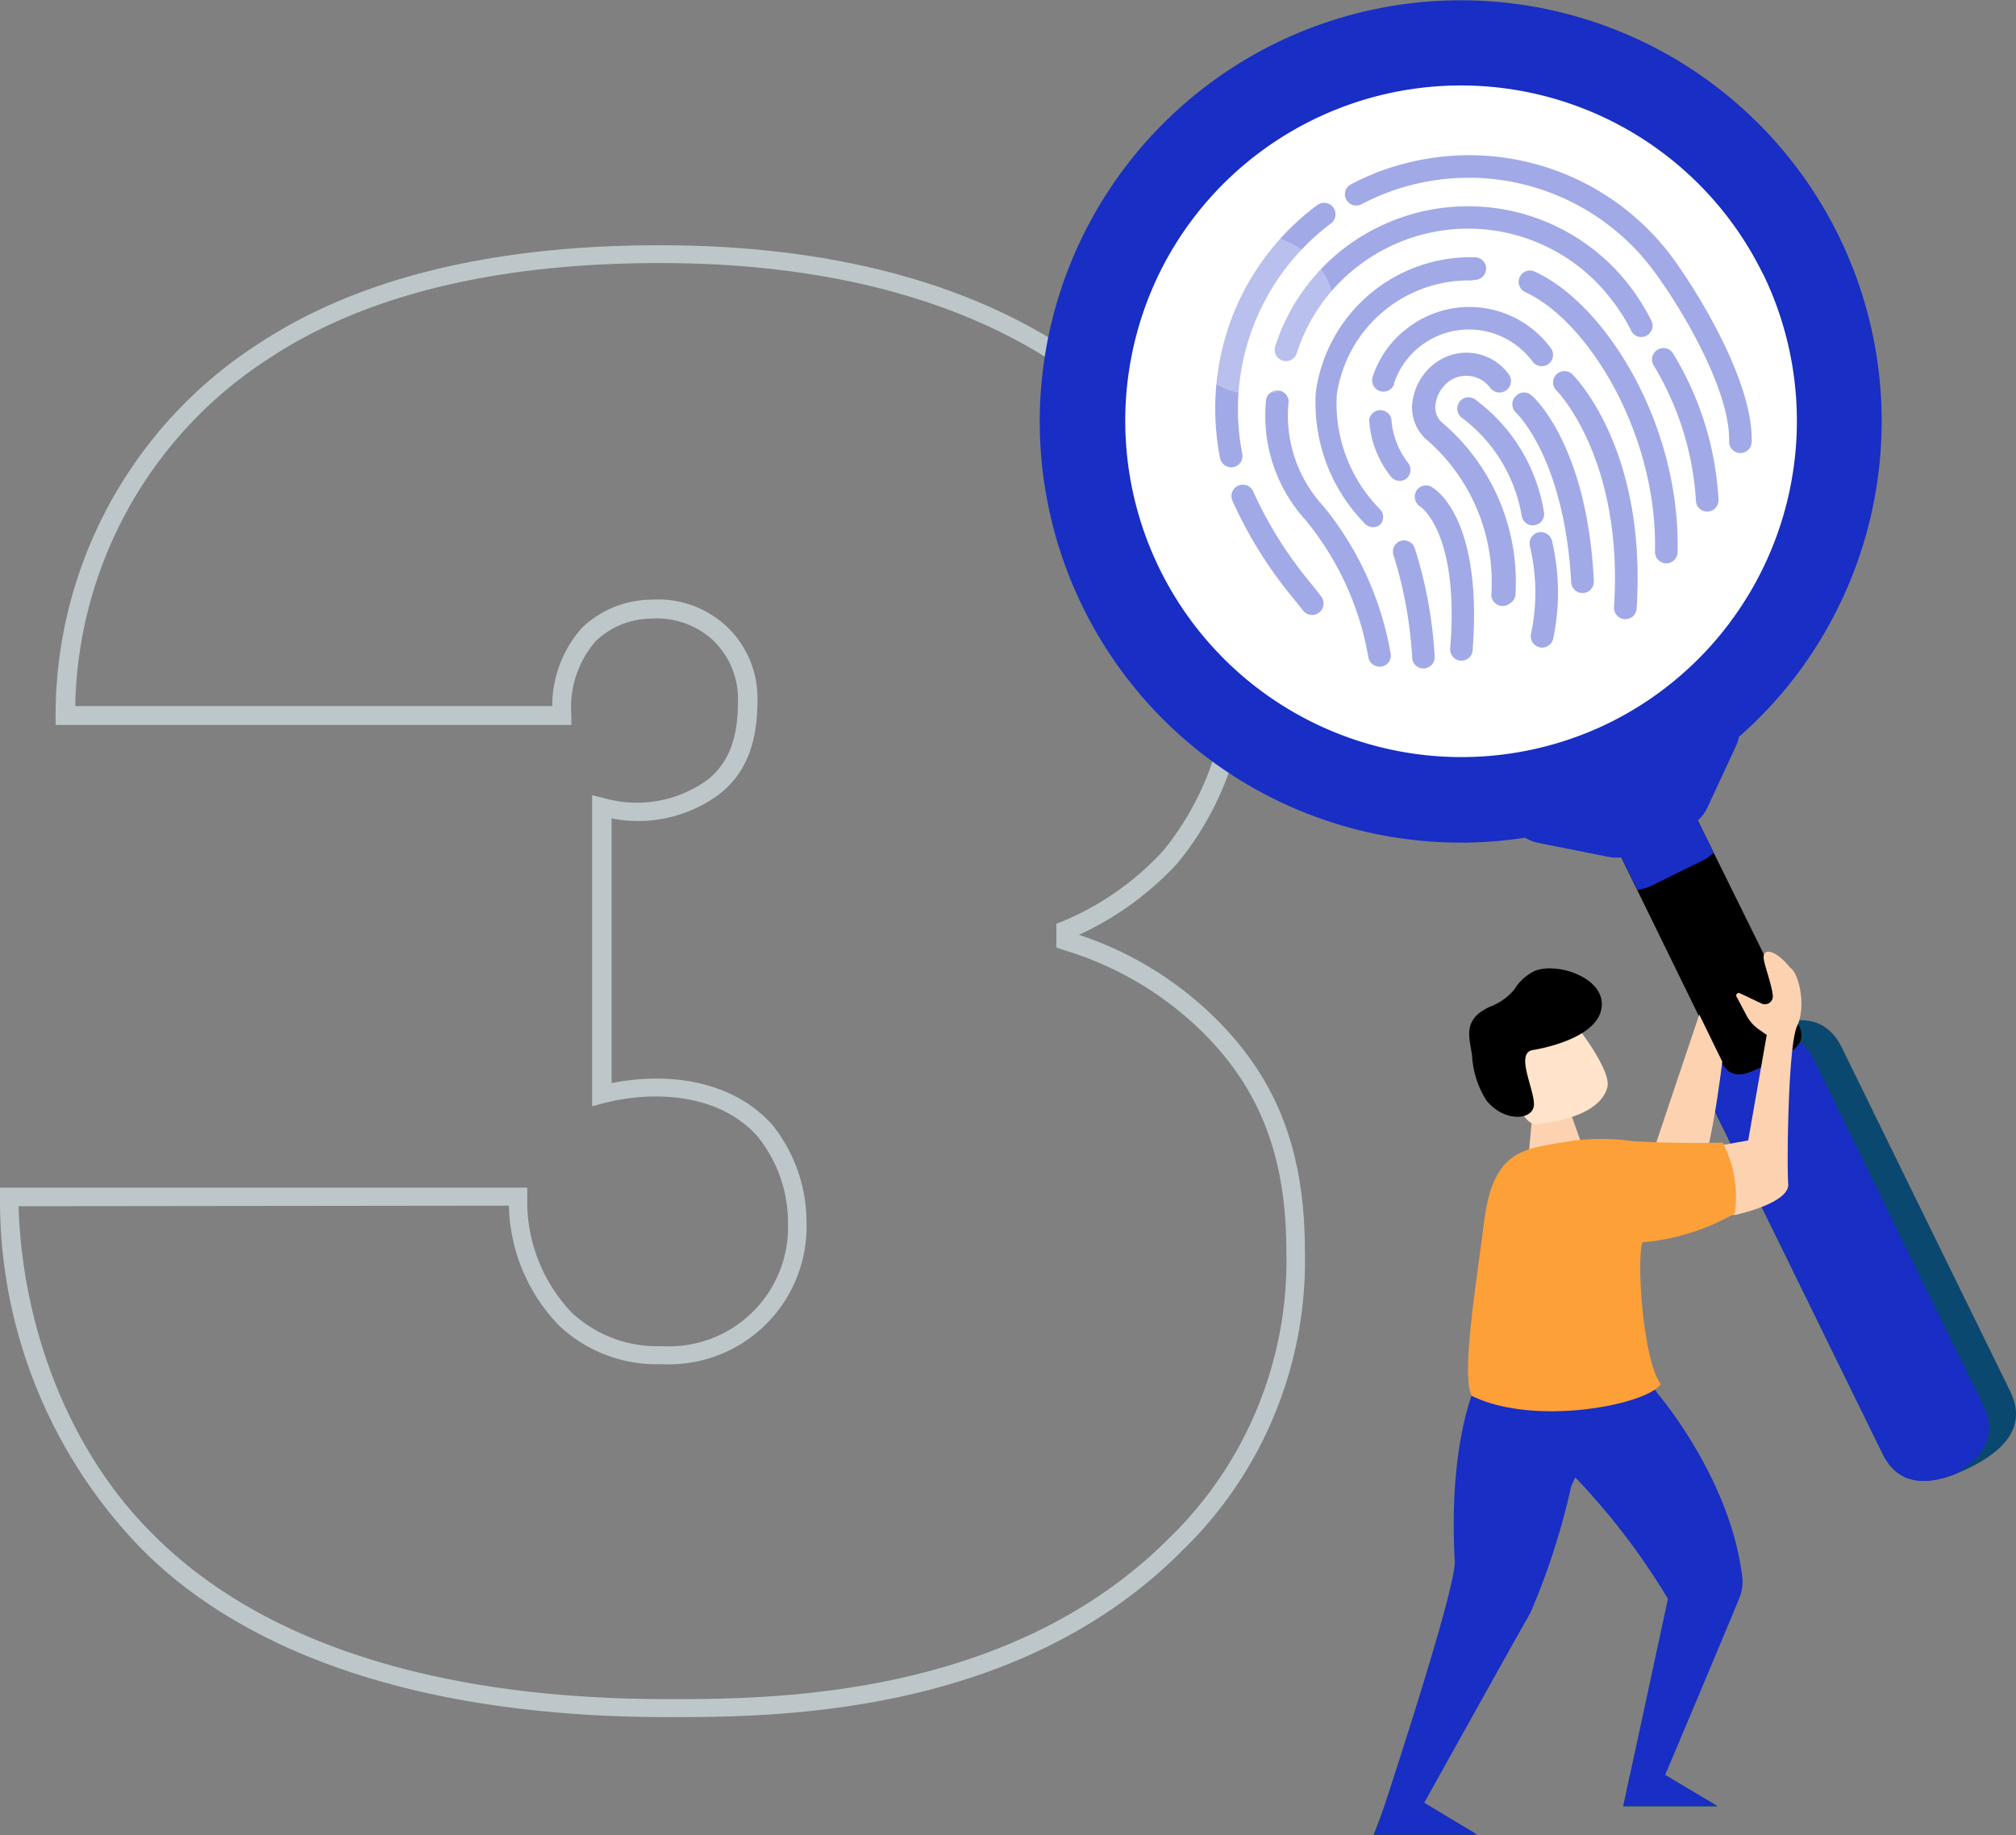
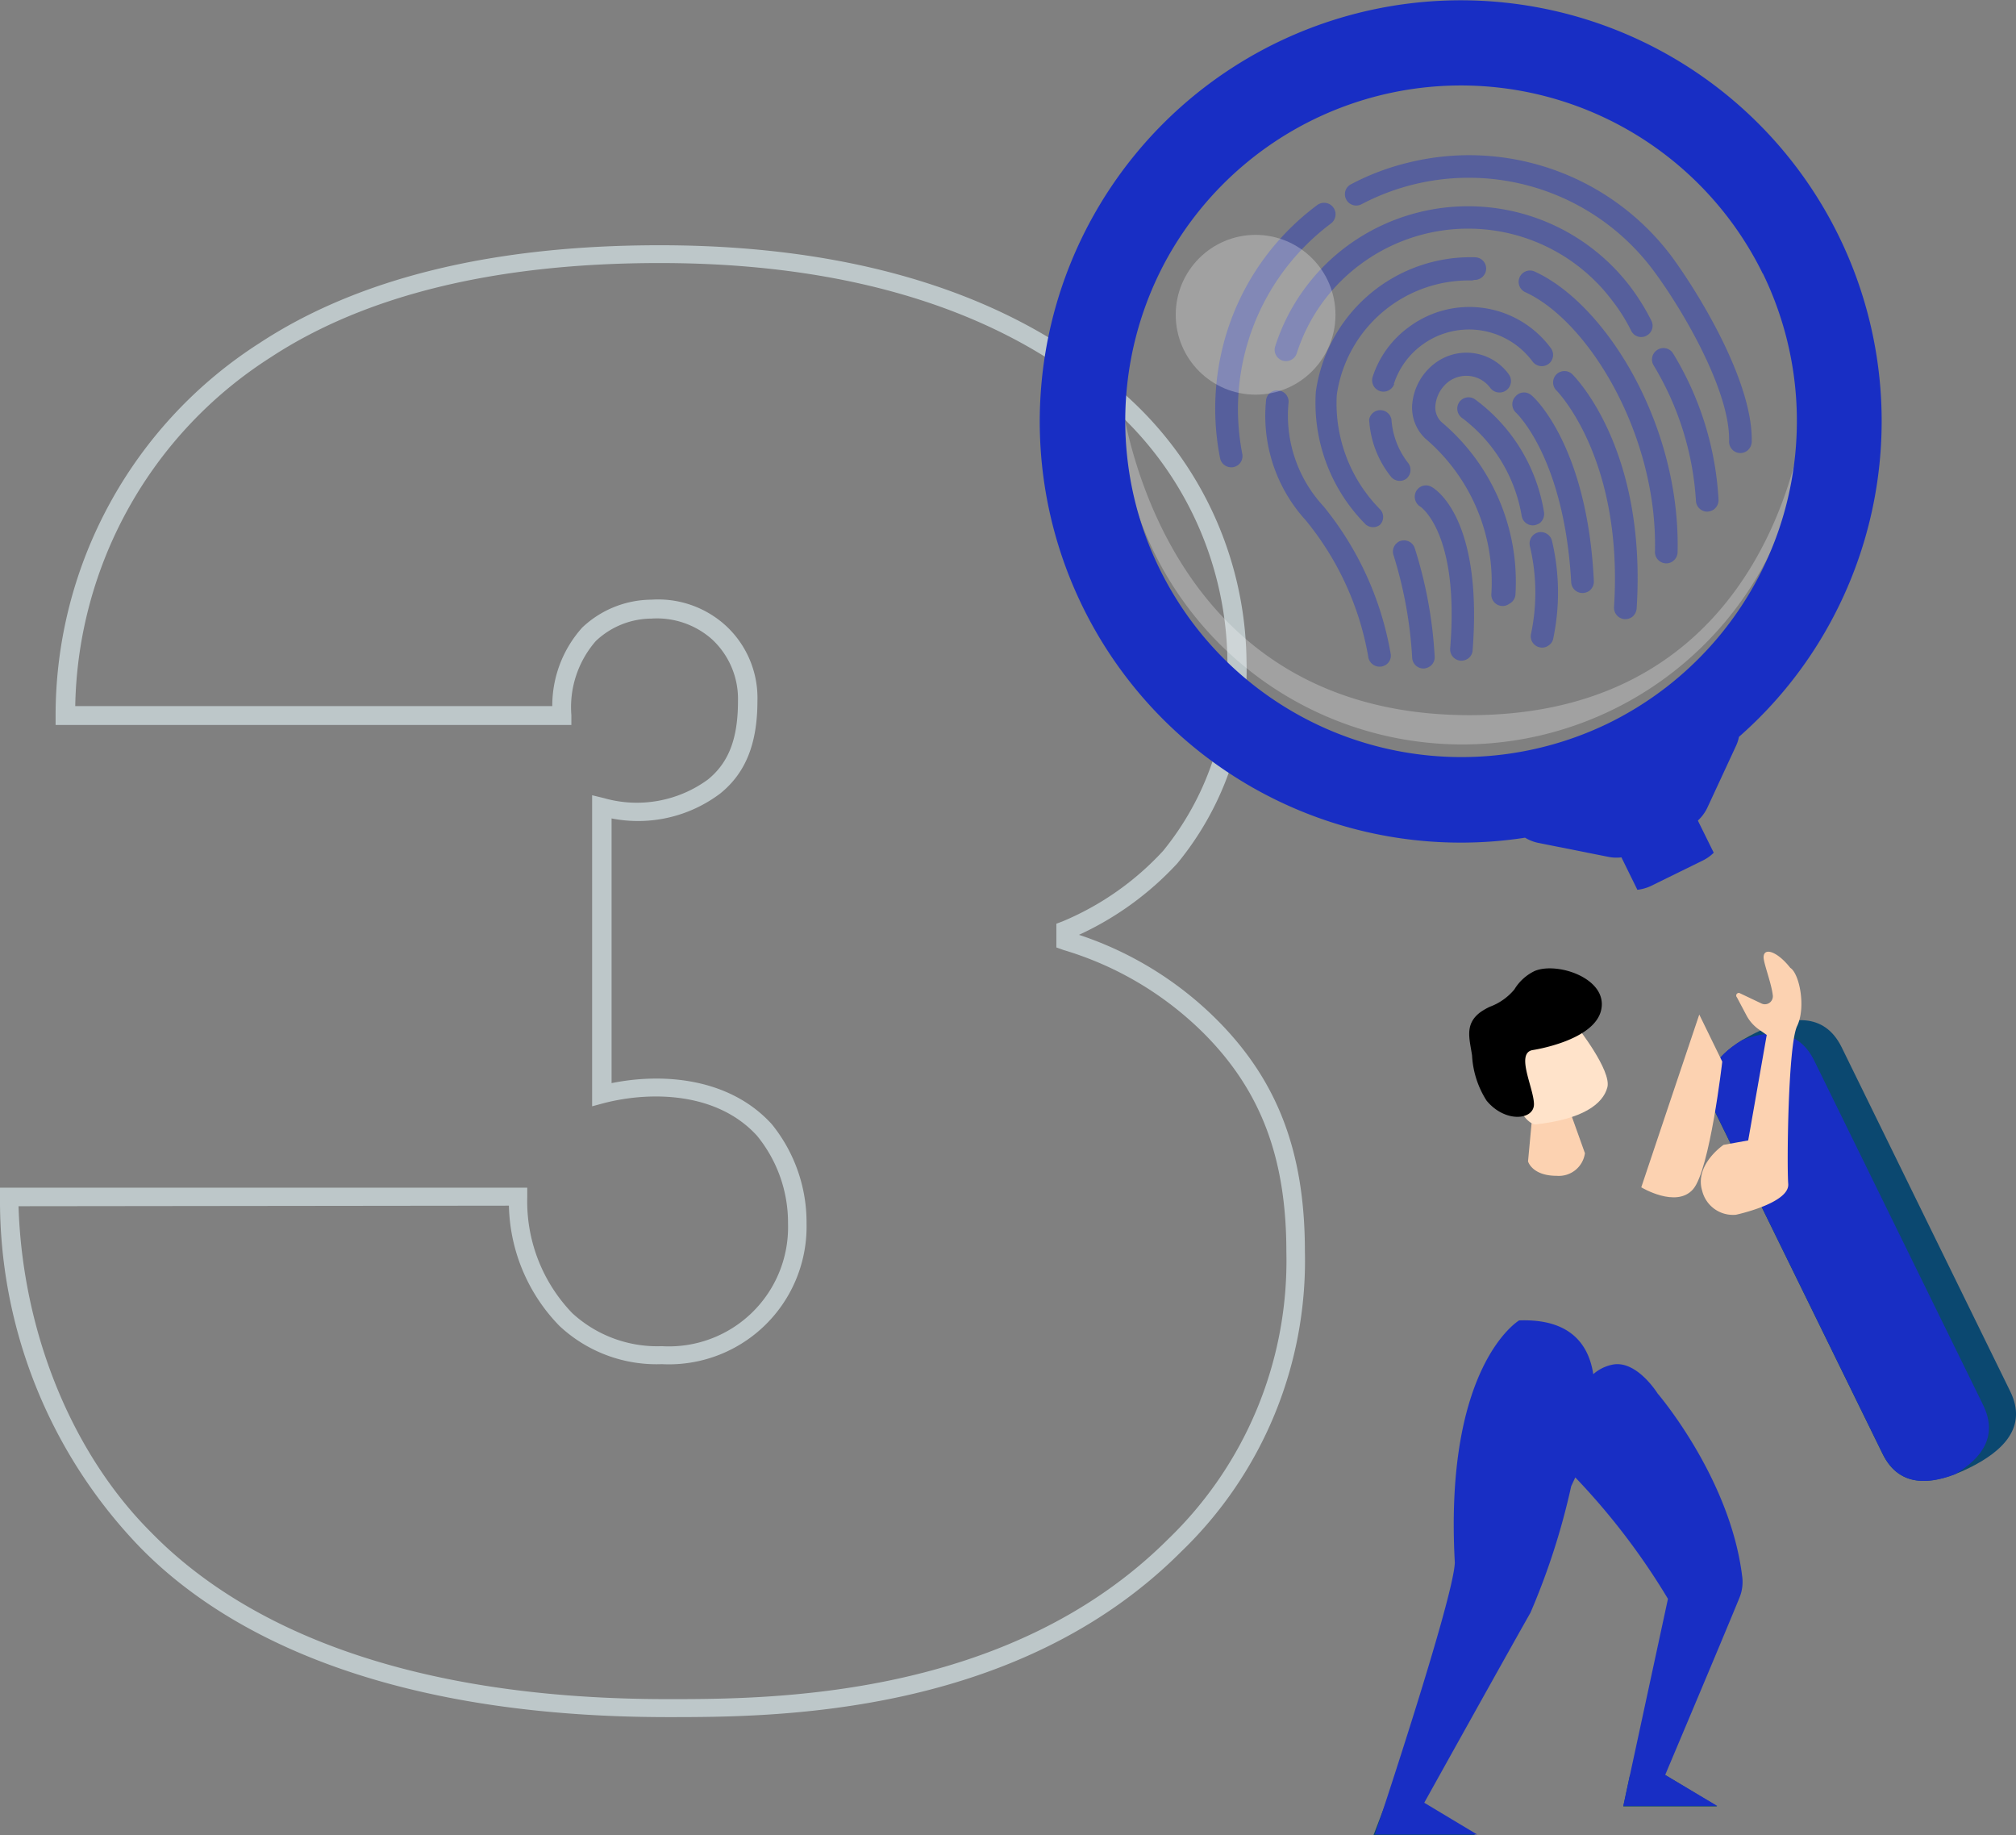
<svg xmlns="http://www.w3.org/2000/svg" id="Layer_1" data-name="Layer 1" width="108.78" height="99" viewBox="0 0 108.78 99">
  <rect x="0" y="0" width="108.78" height="99" fill="#808080" stroke="none" />
  <defs>
    <style>.cls-1{fill:#bdc7c9;}.cls-2{fill:#0b4870;}.cls-3,.cls-6{fill:#fff;}.cls-4{opacity:0.41;}.cls-5{fill:#182ec4;}.cls-6{opacity:0.26;isolation:isolate;}.cls-7{fill:#fcd2b1;}.cls-8{fill:#fda038;}.cls-9{fill:#ffe3ca;}</style>
  </defs>
  <path class="cls-1" d="M36.05,92.63c-16.19,0-24.49-5-28.59-9.26A26.94,26.94,0,0,1,0,64.58v-.51H28.45v.5a8.69,8.69,0,0,0,2.43,6.27,6.78,6.78,0,0,0,4.83,1.78A6.43,6.43,0,0,0,42.52,66a7.4,7.4,0,0,0-1.68-4.74c-2.12-2.32-5.66-2.42-8.26-1.75l-.63.17V42.9l.62.15a6.49,6.49,0,0,0,5.63-1c1.13-.92,1.62-2.22,1.62-4.23a4.38,4.38,0,0,0-1.41-3.34,4.48,4.48,0,0,0-3.26-1.11,4.4,4.4,0,0,0-3,1.21,5.43,5.43,0,0,0-1.32,4l0,.53H3v-.51a23.84,23.84,0,0,1,11-20.09C19.34,15,26.59,13.23,35.6,13.23c13.73,0,21.34,4.48,25.31,8.24a19.51,19.51,0,0,1,6.35,14.2,16.43,16.43,0,0,1-3.73,10.9,16.71,16.71,0,0,1-5.31,3.86A18.94,18.94,0,0,1,65.65,55c3.29,3.29,4.76,7.14,4.76,12.5a21.78,21.78,0,0,1-6.68,16.21C54.82,92.63,41.67,92.63,36.05,92.63ZM1,65.07c.21,6.76,2.86,13.31,7.15,17.59,4,4.1,12,9,27.88,9,5.49,0,18.35,0,27-8.63a20.84,20.84,0,0,0,6.38-15.5c0-5.07-1.38-8.71-4.47-11.8h0a18,18,0,0,0-7.55-4.48L57,51.11V49.83l.32-.12a15.5,15.5,0,0,0,5.44-3.81,15.46,15.46,0,0,0,3.47-10.23,18.56,18.56,0,0,0-6-13.48c-3.84-3.63-11.23-8-24.63-8-8.81,0-15.87,1.72-21,5.09A22.79,22.79,0,0,0,4.06,38.09H29.8a6.31,6.31,0,0,1,1.62-4.24,5.48,5.48,0,0,1,3.73-1.5,5.41,5.41,0,0,1,4,1.39,5.3,5.3,0,0,1,1.72,4.06c0,2.31-.63,3.89-2,5A7.36,7.36,0,0,1,33,44.15V58.43c2.81-.57,6.38-.27,8.64,2.21A8.41,8.41,0,0,1,43.52,66a7.43,7.43,0,0,1-7.81,7.59,7.67,7.67,0,0,1-5.52-2.06,9.58,9.58,0,0,1-2.73-6.49Z" transform="translate(0 0)" />
  <path class="cls-2" d="M89.85,95.75a4.71,4.71,0,0,1-1.9,0l-.36,1.7h5.07Z" transform="translate(0 0)" />
  <path class="cls-2" d="M76.77,97.28a3.84,3.84,0,0,1-2,0L74.11,99l5.51,0Z" transform="translate(0 0)" />
-   <circle class="cls-3" cx="78.88" cy="22.5" r="18.51" />
  <g class="cls-4">
    <path class="cls-5" d="M66.55,25.2a.71.71,0,0,0,.25-.11.61.61,0,0,0,.23-.61,12.52,12.52,0,0,1,4.78-12.42.61.61,0,1,0-.73-1,13.62,13.62,0,0,0-4.64,6.16,13.82,13.82,0,0,0-.61,7.48A.62.62,0,0,0,66.55,25.2Z" transform="translate(0 0)" />
-     <path class="cls-5" d="M67.62,26.51a.61.61,0,0,0-1.12.5,22.86,22.86,0,0,0,3.33,5.32l.47.59a.61.61,0,0,0,1-.73l-.49-.63A21.7,21.7,0,0,1,67.62,26.51Z" transform="translate(0 0)" />
    <path class="cls-5" d="M76,8.77A13.28,13.28,0,0,0,72.9,9.94a.6.6,0,0,0-.26.82.61.61,0,0,0,.82.26,12.43,12.43,0,0,1,15.77,3.59c1.67,2.25,4.14,6.56,4.07,9.2a.61.61,0,0,0,.59.63.64.64,0,0,0,.38-.12.65.65,0,0,0,.25-.47c.08-3.19-2.78-7.91-4.31-10A13.66,13.66,0,0,0,76,8.77Z" transform="translate(0 0)" />
    <path class="cls-5" d="M71.42,27.32a7.2,7.2,0,0,1-1.89-5.63.61.61,0,0,0-.6-.63.6.6,0,0,0-.62.59,8.35,8.35,0,0,0,2.14,6.41,15.89,15.89,0,0,1,3.39,7.43.62.62,0,0,0,.73.46.7.7,0,0,0,.23-.1.59.59,0,0,0,.23-.62A17.19,17.19,0,0,0,71.42,27.32Z" transform="translate(0 0)" />
    <path class="cls-5" d="M88.82,18.12l.1-.06a.6.6,0,0,0,.19-.75A11.82,11.82,0,0,0,88,15.51a11,11,0,0,0-15.31-2.24,10.83,10.83,0,0,0-3.88,5.41.61.61,0,1,0,1.16.38,9.59,9.59,0,0,1,3.45-4.81,9.73,9.73,0,0,1,13.6,2,9.35,9.35,0,0,1,1,1.6A.6.6,0,0,0,88.82,18.12Z" transform="translate(0 0)" />
    <path class="cls-5" d="M82.81,14.65a.61.61,0,1,0-.51,1.11c3.43,1.57,7.15,7.72,7,14a.61.61,0,0,0,.6.63.59.59,0,0,0,.37-.12.62.62,0,0,0,.25-.48C90.68,22.93,86.66,16.41,82.81,14.65Z" transform="translate(0 0)" />
    <path class="cls-5" d="M79.55,15.1a.62.62,0,0,0,.64-.59.61.61,0,0,0-.59-.63A8.43,8.43,0,0,0,71,21.14a9.29,9.29,0,0,0,2.63,7.09.61.61,0,0,0,.82.09l0,0a.6.6,0,0,0,0-.86,8.12,8.12,0,0,1-2.32-6.16,7.2,7.2,0,0,1,7.3-6.17Z" transform="translate(0 0)" />
    <path class="cls-5" d="M73.88,22.66a5.4,5.4,0,0,0,1.17,3.05.61.61,0,0,0,.84.11h0A.62.62,0,0,0,76,25a4.27,4.27,0,0,1-.92-2.37.61.61,0,0,0-1.21.08Z" transform="translate(0 0)" />
    <path class="cls-5" d="M75.21,20.71a4.22,4.22,0,0,1,1.49-2.08,4.27,4.27,0,0,1,6,.88.62.62,0,0,0,.86.12.61.61,0,0,0,.12-.85A5.46,5.46,0,0,0,76,17.66a5.36,5.36,0,0,0-1.93,2.66.61.61,0,0,0,1.16.39Z" transform="translate(0 0)" />
    <path class="cls-5" d="M81.77,32.09a11.26,11.26,0,0,0-4-9.33l0,0a1.09,1.09,0,0,1-.32-.87,1.84,1.84,0,0,1,.71-1.3,1.61,1.61,0,0,1,2.25.33.61.61,0,1,0,1-.73,2.82,2.82,0,0,0-4-.58,3.11,3.11,0,0,0-1.21,2.21,2.31,2.31,0,0,0,.7,1.83l0,0a10.17,10.17,0,0,1,3.57,8.42.61.61,0,0,0,.6.62.59.59,0,0,0,.37-.12A.61.61,0,0,0,81.77,32.09Z" transform="translate(0 0)" />
    <path class="cls-5" d="M82.82,28.33a.85.85,0,0,0,.26-.11.63.63,0,0,0,.23-.6,9.41,9.41,0,0,0-3.74-6.09.61.61,0,0,0-.84.18.62.62,0,0,0,.18.85,8.34,8.34,0,0,1,3.2,5.28A.61.61,0,0,0,82.82,28.33Z" transform="translate(0 0)" />
    <path class="cls-5" d="M86,31.33c-.35-7.29-3.24-9.92-3.36-10a.6.6,0,0,0-.86.05.61.61,0,0,0,0,.86s2.62,2.39,3,9.17a.61.61,0,0,0,.64.58.66.66,0,0,0,.34-.12A.63.63,0,0,0,86,31.33Z" transform="translate(0 0)" />
    <path class="cls-5" d="M84.84,20.19a.61.61,0,0,0-.85.88s3.62,3.64,3.1,11.68a.62.62,0,0,0,.57.65.66.66,0,0,0,.41-.12.65.65,0,0,0,.24-.45C88.86,24.23,85,20.36,84.84,20.19Z" transform="translate(0 0)" />
    <path class="cls-5" d="M77.25,26.27a.6.6,0,0,0-.83.22.62.62,0,0,0,.22.84s2.12,1.39,1.61,7.65a.61.61,0,0,0,.56.66.64.64,0,0,0,.41-.12.58.58,0,0,0,.24-.44C80,28.07,77.54,26.43,77.25,26.27Z" transform="translate(0 0)" />
    <path class="cls-5" d="M83,28.72a.62.62,0,0,0-.45.74,10.81,10.81,0,0,1,.07,4.7.61.61,0,0,0,.42.75.58.58,0,0,0,.53-.1.55.55,0,0,0,.23-.32,12.08,12.08,0,0,0-.06-5.32A.62.62,0,0,0,83,28.72Z" transform="translate(0 0)" />
    <path class="cls-5" d="M89.42,18.88a.61.61,0,0,0-.18.85A16,16,0,0,1,91.51,27a.61.61,0,0,0,.62.6.7.7,0,0,0,.35-.12.64.64,0,0,0,.25-.5,16.92,16.92,0,0,0-2.47-7.94A.61.61,0,0,0,89.42,18.88Z" transform="translate(0 0)" />
    <path class="cls-5" d="M75.42,29.26a.6.6,0,0,0-.22.71,22.83,22.83,0,0,1,1,5.53.61.61,0,0,0,.66.56.7.7,0,0,0,.32-.13.6.6,0,0,0,.23-.54,23.42,23.42,0,0,0-1.08-5.84.61.61,0,0,0-.92-.29Z" transform="translate(0 0)" />
  </g>
  <path class="cls-6" d="M97.4,22.5a18.52,18.52,0,0,1-37,0c0-10.22-2.29,16.08,18.91,16.08S97.4,12.28,97.4,22.5Z" transform="translate(0 0)" />
  <path class="cls-2" d="M106.23,79.2c1.9-.93,3.17-2.24,2.24-4.14l-9.1-18.57c-.94-1.9-2.75-1.7-4.65-.77S91.55,58,92.48,59.86l9.1,18.57C102.51,80.33,104.33,80.13,106.23,79.2Z" transform="translate(0 0)" />
  <path class="cls-5" d="M94,56.11c1.61-.61,3.08-.54,3.89,1.1L107,75.78c.81,1.65,0,2.85-1.51,3.75-1.62.62-3.09.55-3.9-1.1l-9.1-18.57C91.68,58.22,92.52,57,94,56.11Z" transform="translate(0 0)" />
-   <path d="M95.51,57.34c1.14-.56,2.09-1,1.53-2.08L90,41a2.29,2.29,0,1,0-4.11,2l7,14.31C93.49,58.41,94.38,57.89,95.51,57.34Z" transform="translate(0 0)" />
  <path class="cls-5" d="M90,41l2.47,5a2.19,2.19,0,0,1-.59.42l-2.77,1.36a2.29,2.29,0,0,1-.76.22l-2.46-5a2.3,2.3,0,0,1-.22-1.25L89.17,40A2.3,2.3,0,0,1,90,41Z" transform="translate(0 0)" />
  <path class="cls-5" d="M86.18,1.24a22.72,22.72,0,1,0-3.89,43.95,2.29,2.29,0,0,0,.71.28l3.82.76A2.26,2.26,0,0,0,88.29,46l2.78-1.36a2.29,2.29,0,0,0,1.07-1.1l1.54-3.32a2,2,0,0,0,.15-.47,22.5,22.5,0,0,0,4.89-6.09A22.7,22.7,0,0,0,86.18,1.24Zm8.94,13.51A18.16,18.16,0,0,1,86.82,39h0A18.14,18.14,0,0,1,62.94,14a18.14,18.14,0,0,1,32.18.77Z" transform="translate(0 0)" />
  <circle class="cls-6" cx="67.75" cy="16.98" r="4.31" />
  <path class="cls-5" d="M89.85,95.75s3-7.1,4-9.54A2.24,2.24,0,0,0,94,85c-.66-5.3-4.56-9.83-4.56-9.83s-1.07-1.73-2.34-1.57a2.24,2.24,0,0,0-1.13.53c-.25-1.65-1.29-3-4-2.9,0,0-4.06,2.4-3.47,13.07-.08,2-4.31,14.66-4.31,14.66l5.51,0-2.85-1.71S81.48,88.93,82.58,87a37.82,37.82,0,0,0,2.2-6.83L85,79.7a37,37,0,0,1,5,6.55L87.59,97.42h5.07Z" transform="translate(0 0)" />
  <path class="cls-7" d="M91.69,54.73c-.12.34-3.13,9.32-3.13,9.32s1.88,1.14,2.79.11,1.58-6.89,1.58-6.89Z" transform="translate(0 0)" />
  <path class="cls-7" d="M84.59,59.61l.93,2.6A1.42,1.42,0,0,1,84,63.43c-1.34,0-1.55-.78-1.55-.78l.28-3A3.17,3.17,0,0,1,84.59,59.61Z" transform="translate(0 0)" />
  <path class="cls-7" d="M93,61.76l1.33-.24,1-5.69-.43-.3a2.17,2.17,0,0,1-.65-.73l-.53-1a.14.14,0,0,1,.14-.23l1.2.57a.43.43,0,0,0,.6-.42c-.06-.63-.48-1.69-.5-2.07,0-.59.77-.3,1.44.56.49.3.86,2.12.37,3.14s-.56,7.48-.48,8.52-2.82,1.66-2.82,1.66a1.71,1.71,0,0,1-1.82-1.28C91.41,62.83,93,61.76,93,61.76Z" transform="translate(0 0)" />
-   <path class="cls-8" d="M84.34,61.62a11.8,11.8,0,0,1,3.74-.06c2.55.15,4.88.08,4.88.08a6.46,6.46,0,0,1,.65,3.82,12.18,12.18,0,0,1-5,1.56c-.3,1.15.05,6.34,1,7.65-.73,1.1-6.77,2.31-10.2.63-.57-1.16.24-6,.65-9.24C80.53,62.09,82.11,62,84.34,61.62Z" transform="translate(0 0)" />
  <path class="cls-9" d="M85.1,55.39s1.87,2.37,1.63,3.27-1.33,1.72-3.9,2c-.87-.15-1.8-2.79-1.77-3.34C81.27,53.69,84.16,54.76,85.1,55.39Z" transform="translate(0 0)" />
  <path d="M82.68,56.65s3.36-.49,3.72-2.18-2.37-2.6-3.59-2.09a2.59,2.59,0,0,0-1.1,1,3.14,3.14,0,0,1-1.32.93,3.35,3.35,0,0,0-.52.3c-.86.65-.57,1.44-.44,2.33a5,5,0,0,0,.78,2.43c1,1.22,2.58,1.06,2.56.18S81.78,56.84,82.68,56.65Z" transform="translate(0 0)" />
</svg>